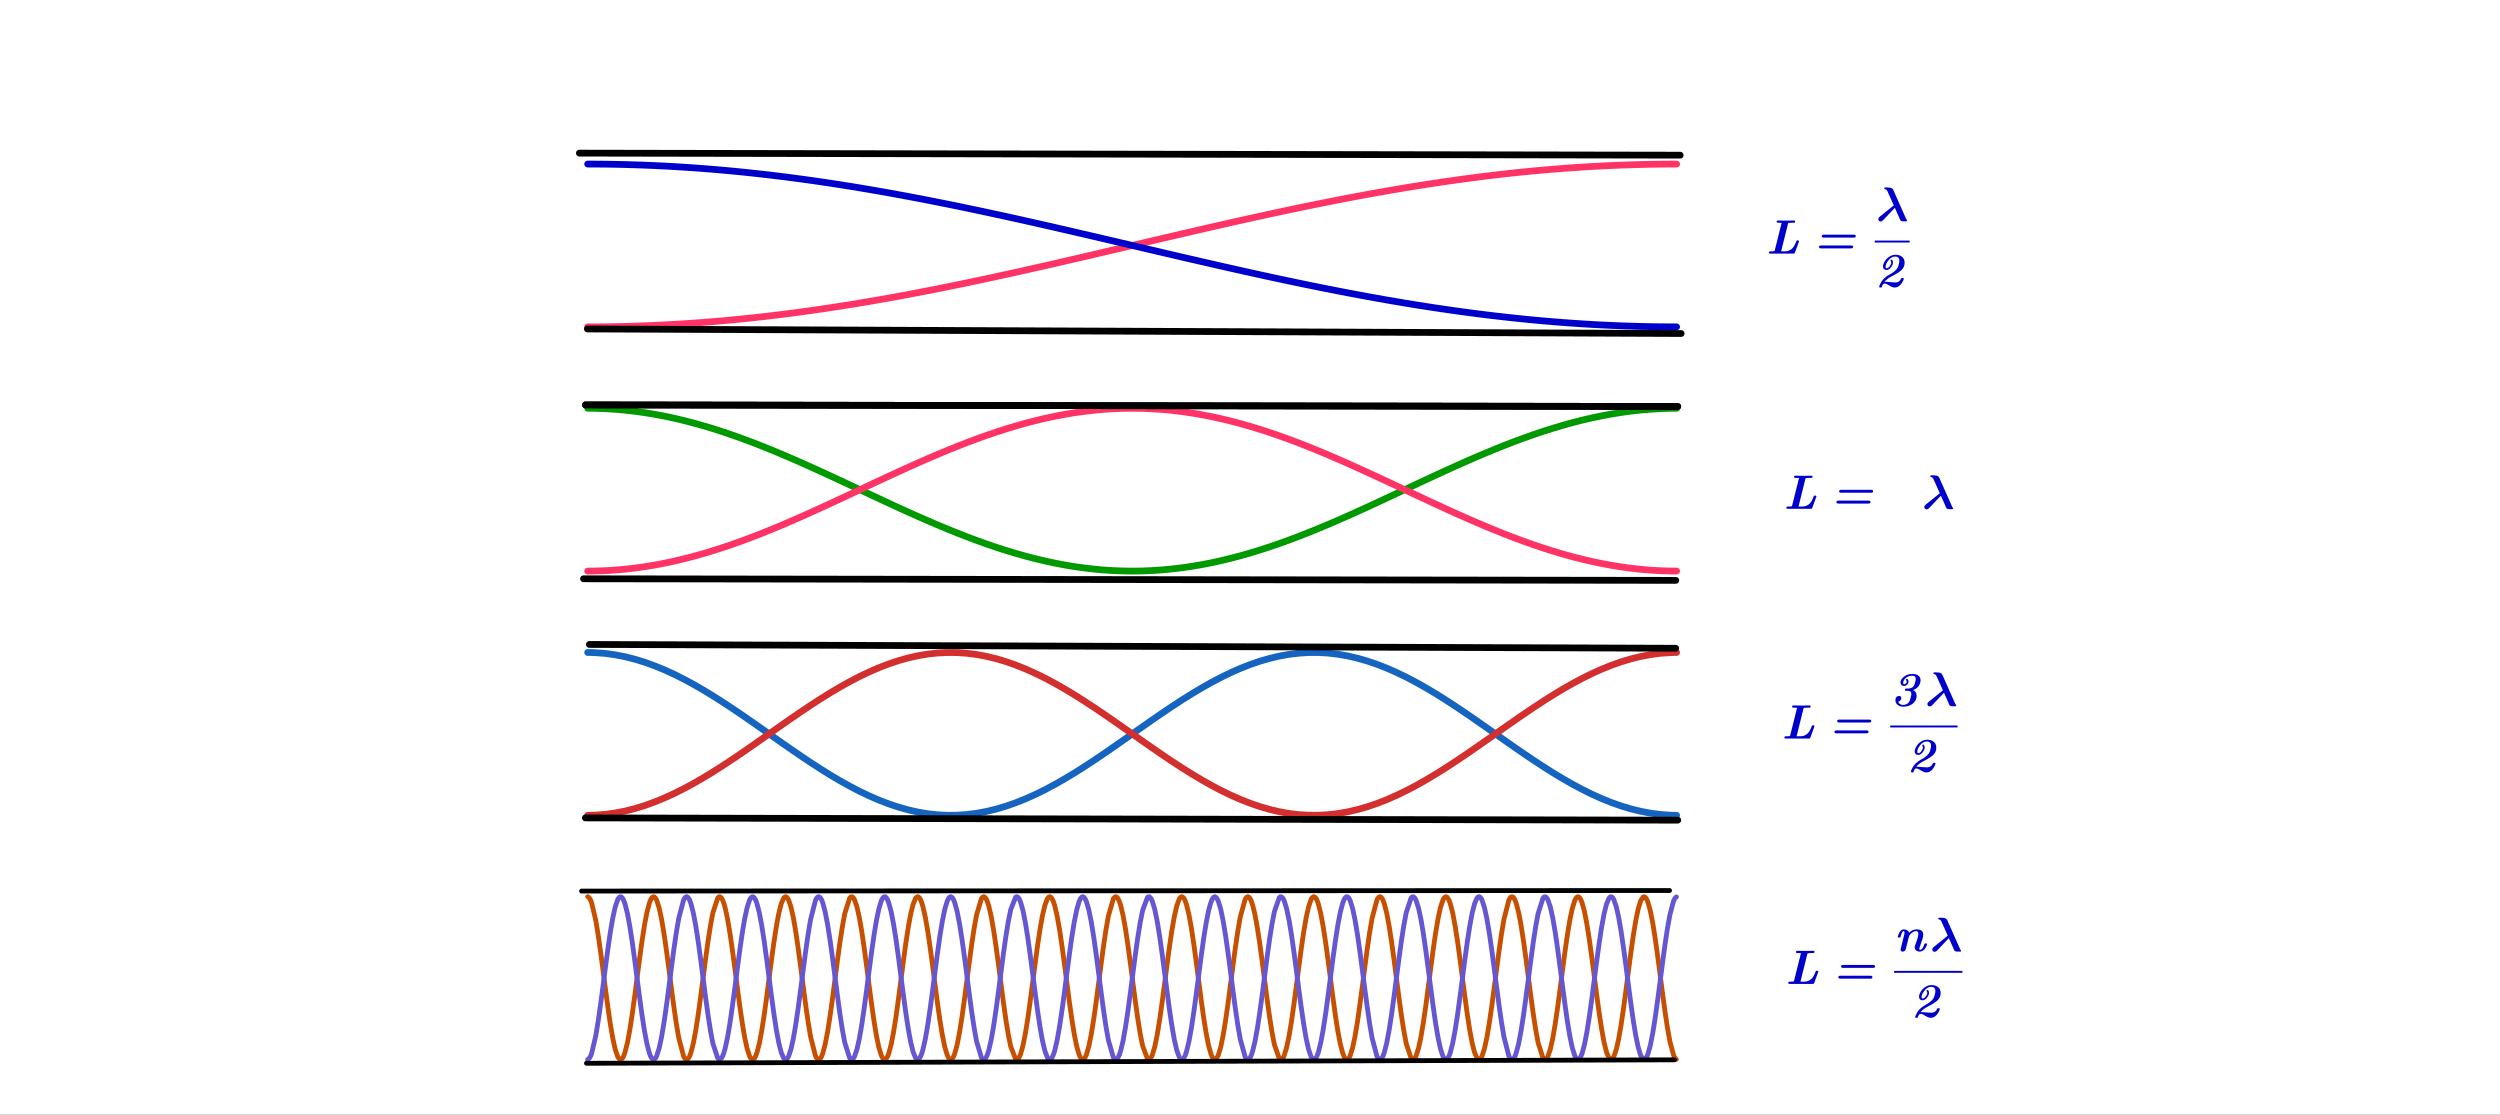
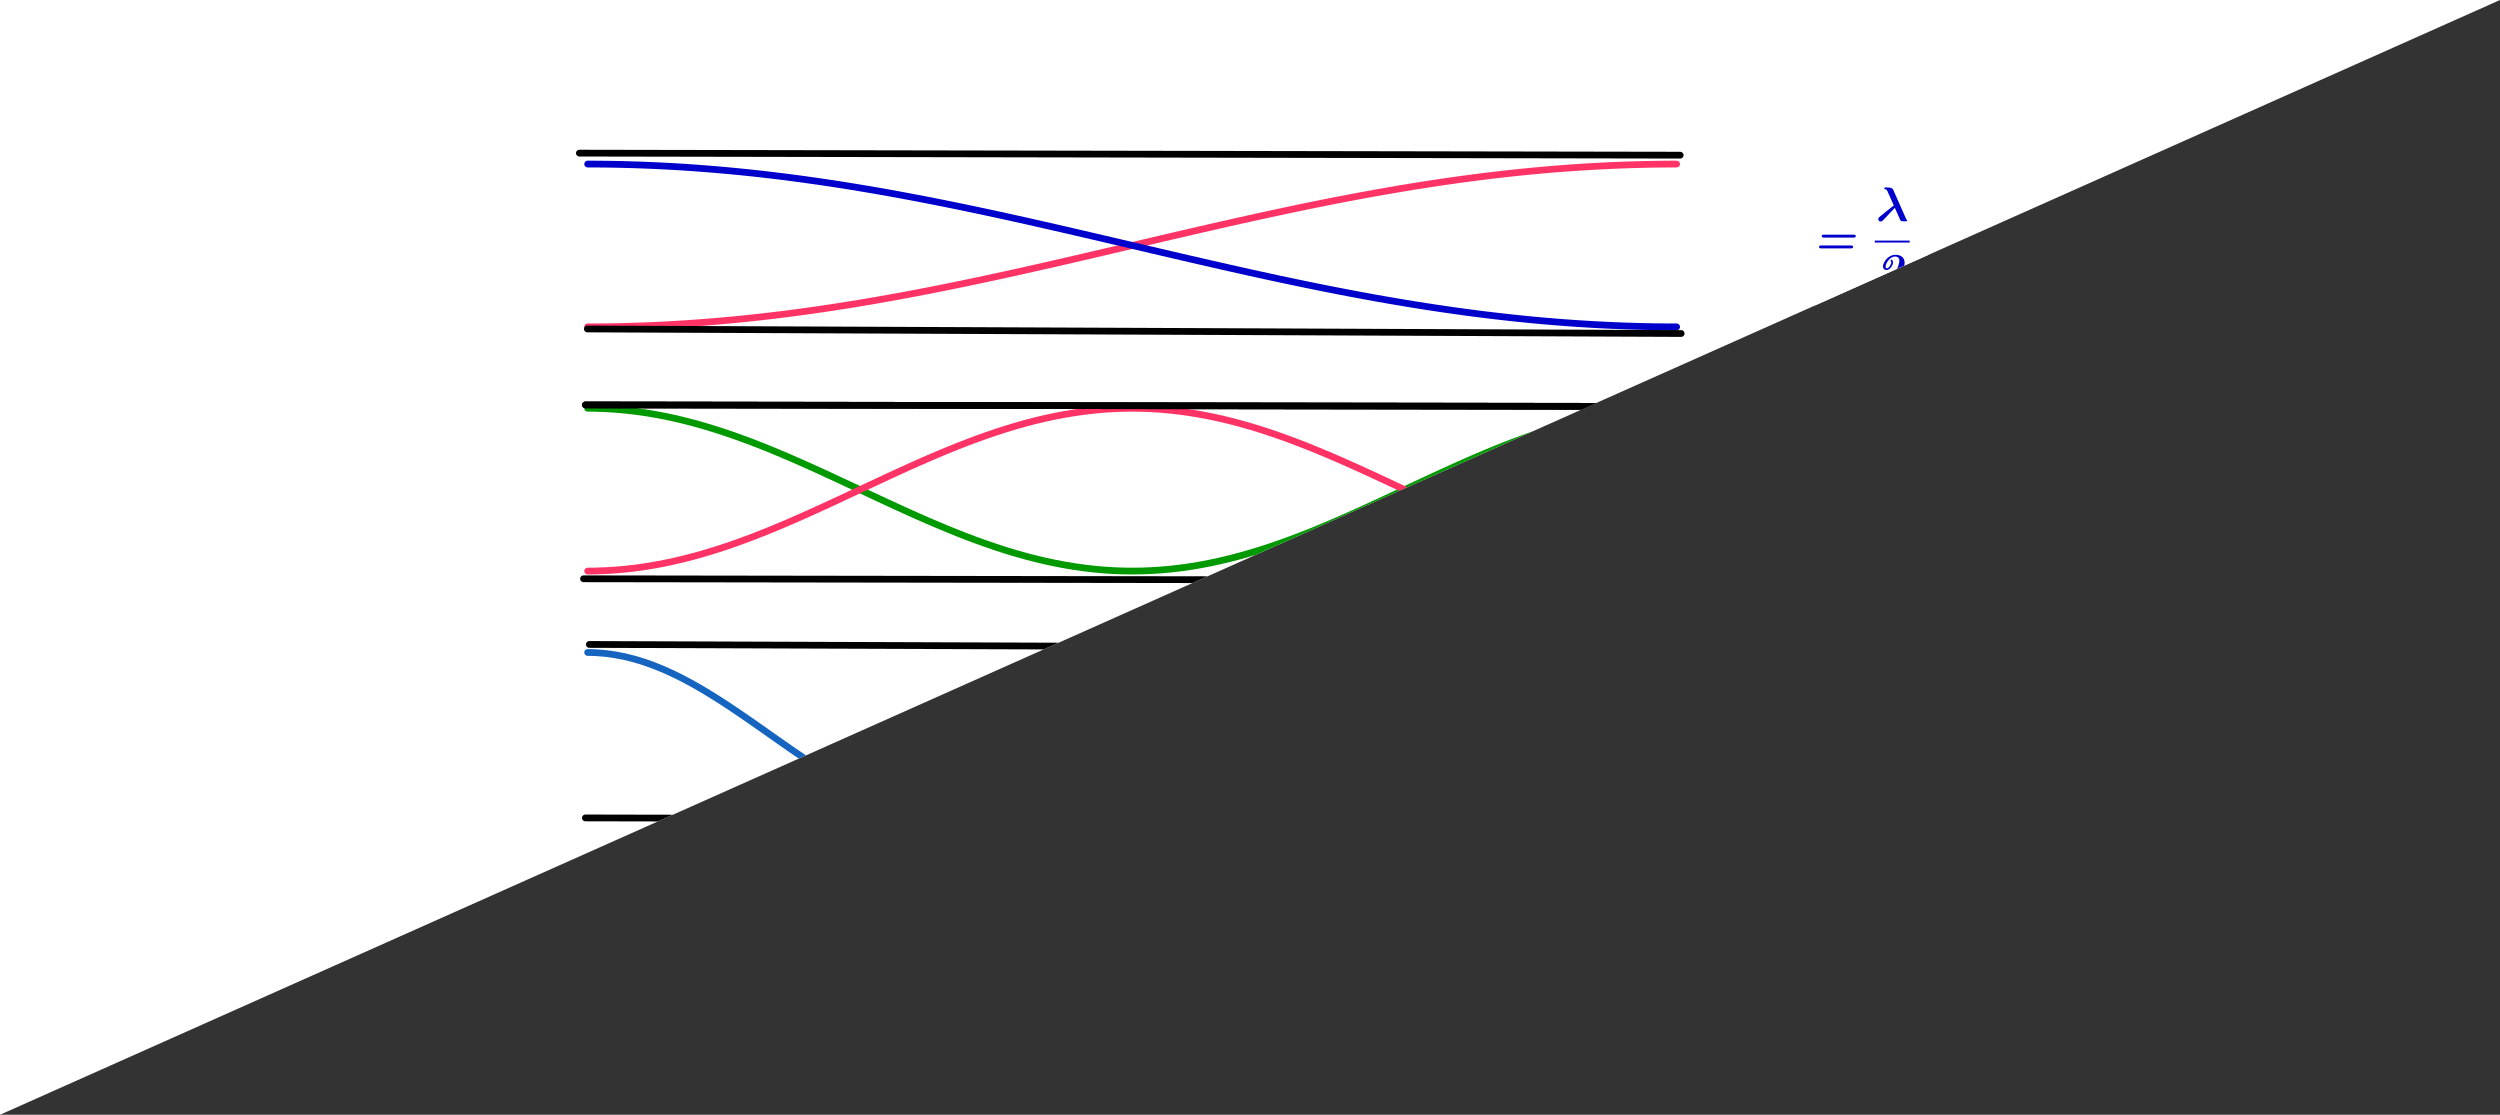
<svg xmlns="http://www.w3.org/2000/svg" version="1.1" width="1294" height="577">
  <rect width="100%" height="100%" fill="#333333" stroke="none" />
  <defs>
    <clipPath id="lxPBdPtfGEpb">
-       <path fill="none" stroke="none" d=" M 0 0 L 1294 0 L 1294 577 L 0 577 L 0 0 Z" />
+       <path fill="none" stroke="none" d=" M 0 0 L 1294 0 L 0 577 L 0 0 Z" />
    </clipPath>
  </defs>
  <g transform="scale(1,1)" clip-path="url(#lxPBdPtfGEpb)">
    <g>
      <rect fill="rgb(255,255,255)" stroke="none" x="0" y="0" width="1294" height="577" fill-opacity="1" />
      <path fill="none" stroke="rgb(255,51,102)" paint-order="fill stroke markers" d=" M 304.173 169.188 L 304.24 169.188 L 305.165 169.187 L 306.222 169.185 L 308.336 169.176 M 308.336 169.176 L 313.391 169.132 M 313.391 169.132 L 318.445 169.054 L 323.5 168.942 M 323.5 168.942 L 328.555 168.798 L 333.609 168.62 L 338.664 168.41 L 343.719 168.166 L 348.773 167.89 L 353.828 167.582 L 358.883 167.241 L 363.938 166.869 L 368.992 166.465 L 374.047 166.03 L 379.102 165.564 L 384.156 165.067 L 389.211 164.541 L 394.266 163.984 L 399.32 163.398 L 404.375 162.784 L 409.43 162.141 L 414.484 161.47 L 419.539 160.772 L 424.594 160.048 L 429.648 159.297 L 434.703 158.52 L 439.758 157.719 L 444.813 156.893 L 449.867 156.044 L 454.922 155.171 L 459.977 154.277 L 465.031 153.36 L 470.086 152.423 L 475.141 151.466 L 480.195 150.489 L 485.25 149.494 L 490.305 148.481 L 495.359 147.451 L 500.414 146.405 L 505.469 145.344 L 510.523 144.268 L 515.578 143.178 L 520.633 142.076 L 525.688 140.962 L 530.742 139.836 L 535.797 138.701 L 540.852 137.556 L 545.906 136.403 L 550.961 135.243 L 556.016 134.076 L 561.07 132.903 L 566.125 131.726 L 571.18 130.545 L 576.234 129.361 L 581.289 128.176 L 586.344 126.99 L 591.398 125.803 L 596.453 124.618 L 601.508 123.435 L 606.562 122.254 L 611.617 121.077 L 616.672 119.906 L 621.727 118.739 L 626.781 117.58 L 631.836 116.427 L 636.891 115.284 L 641.945 114.149 L 647 113.025 M 647 113.025 L 652.055 111.912 L 657.109 110.811 L 662.164 109.723 L 667.219 108.648 L 672.273 107.588 L 677.328 106.544 L 682.383 105.516 L 687.438 104.505 L 692.492 103.511 L 697.547 102.537 L 702.602 101.582 L 707.656 100.647 L 712.711 99.733 L 717.766 98.84 L 722.82 97.97 L 727.875 97.124 L 732.93 96.3 L 737.984 95.502 L 743.039 94.728 L 748.094 93.98 L 753.148 93.258 L 758.203 92.563 L 763.258 91.895 L 768.312 91.255 L 773.367 90.644 L 778.422 90.061 L 783.477 89.508 L 788.531 88.984 L 793.586 88.491 L 798.641 88.028 L 803.695 87.596 L 808.75 87.195 M 808.75 87.195 L 813.805 86.826 L 818.859 86.489 L 823.914 86.185 L 828.969 85.912 L 834.023 85.672 L 839.078 85.465 L 844.133 85.291 L 849.188 85.15 M 849.188 85.15 L 854.242 85.042 L 859.297 84.968 M 859.297 84.968 L 864.352 84.927 M 864.352 84.927 L 866.197 84.92 L 867.12 84.918 L 867.812 84.918" stroke-opacity="1" stroke-linecap="round" stroke-linejoin="round" stroke-miterlimit="10" stroke-width="3.5" />
      <path fill="none" stroke="rgb(0,0,204)" paint-order="fill stroke markers" d=" M 304.173 84.918 L 304.24 84.918 L 305.165 84.918 L 306.222 84.921 L 308.336 84.929 M 308.336 84.929 L 313.391 84.974 M 313.391 84.974 L 318.445 85.052 L 323.5 85.163 M 323.5 85.163 L 328.555 85.308 L 333.609 85.486 L 338.664 85.696 L 343.719 85.939 L 348.773 86.215 L 353.828 86.524 L 358.883 86.864 L 363.938 87.237 L 368.992 87.641 L 374.047 88.076 L 379.102 88.542 L 384.156 89.038 L 389.211 89.565 L 394.266 90.122 L 399.32 90.707 L 404.375 91.322 L 409.43 91.965 L 414.484 92.635 L 419.539 93.333 L 424.594 94.058 L 429.648 94.809 L 434.703 95.586 L 439.758 96.387 L 444.813 97.213 L 449.867 98.062 L 454.922 98.934 L 459.977 99.829 L 465.031 100.745 L 470.086 101.682 L 475.141 102.64 L 480.195 103.616 L 485.25 104.611 L 490.305 105.624 L 495.359 106.654 L 500.414 107.7 L 505.469 108.762 L 510.523 109.838 L 515.578 110.927 L 520.633 112.03 L 525.688 113.144 L 530.742 114.269 L 535.797 115.405 L 540.852 116.55 L 545.906 117.703 L 550.961 118.863 L 556.016 120.03 L 561.07 121.203 L 566.125 122.38 L 571.18 123.561 L 576.234 124.744 L 581.289 125.93 L 586.344 127.116 L 591.398 128.302 L 596.453 129.488 L 601.508 130.671 L 606.562 131.851 L 611.617 133.028 L 616.672 134.2 L 621.727 135.366 L 626.781 136.526 L 631.836 137.678 L 636.891 138.822 L 641.945 139.957 L 647 141.081 M 647 141.081 L 652.055 142.194 L 657.109 143.295 L 662.164 144.383 L 667.219 145.458 L 672.273 146.517 L 677.328 147.562 L 682.383 148.59 L 687.438 149.601 L 692.492 150.594 L 697.547 151.569 L 702.602 152.524 L 707.656 153.459 L 712.711 154.373 L 717.766 155.265 L 722.82 156.135 L 727.875 156.982 L 732.93 157.805 L 737.984 158.604 L 743.039 159.378 L 748.094 160.126 L 753.148 160.848 L 758.203 161.543 L 763.258 162.211 L 768.312 162.851 L 773.367 163.462 L 778.422 164.045 L 783.477 164.598 L 788.531 165.122 L 793.586 165.615 L 798.641 166.078 L 803.695 166.51 L 808.75 166.91 M 808.75 166.91 L 813.805 167.279 L 818.859 167.616 L 823.914 167.921 L 828.969 168.194 L 834.023 168.434 L 839.078 168.641 L 844.133 168.815 L 849.188 168.956 M 849.188 168.956 L 854.242 169.063 L 859.297 169.138 M 859.297 169.138 L 864.352 169.179 M 864.352 169.179 L 866.197 169.186 L 867.12 169.187 L 867.812 169.188" stroke-opacity="1" stroke-linecap="round" stroke-linejoin="round" stroke-miterlimit="10" stroke-width="3.5" />
      <path fill="none" stroke="rgb(0,153,0)" paint-order="fill stroke markers" d=" M 304.173 211.323 L 304.24 211.323 L 305.165 211.326 L 306.222 211.335 L 308.336 211.37 M 308.336 211.37 L 313.391 211.548 M 313.391 211.548 L 318.445 211.859 L 323.5 212.303 M 323.5 212.303 L 328.555 212.876 L 333.609 213.579 L 338.664 214.408 L 343.719 215.36 L 348.773 216.434 L 353.828 217.625 L 358.883 218.929 L 363.938 220.343 L 368.992 221.862 L 374.047 223.481 L 379.102 225.195 L 384.156 226.999 L 389.211 228.887 L 394.266 230.853 L 399.32 232.89 L 404.375 234.993 L 409.43 237.154 L 414.484 239.366 L 419.539 241.624 L 424.594 243.919 L 429.648 246.244 L 434.703 248.592 L 439.758 250.956 L 444.813 253.327 L 449.867 255.699 L 454.922 258.064 L 459.977 260.414 L 465.031 262.742 L 470.086 265.041 L 475.141 267.303 L 480.195 269.521 L 485.25 271.688 L 490.305 273.797 L 495.359 275.842 L 500.414 277.816 L 505.469 279.713 L 510.523 281.526 L 515.578 283.25 L 520.633 284.88 L 525.688 286.411 L 530.742 287.836 L 535.797 289.153 L 540.852 290.357 L 545.906 291.443 L 550.961 292.409 L 556.016 293.252 L 561.07 293.969 L 566.125 294.557 L 571.18 295.014 L 576.234 295.34 L 581.289 295.533 L 586.344 295.593 L 591.398 295.519 L 596.453 295.312 L 601.508 294.972 L 606.562 294.5 L 611.617 293.898 L 616.672 293.168 L 621.727 292.312 L 626.781 291.333 L 631.836 290.234 L 636.891 289.018 L 641.945 287.69 L 647 286.253 M 647 286.253 L 652.055 284.711 L 657.109 283.071 L 662.164 281.337 L 667.219 279.515 L 672.273 277.61 L 677.328 275.628 L 682.383 273.576 L 687.438 271.46 L 692.492 269.287 L 697.547 267.064 L 702.602 264.798 L 707.656 262.496 L 712.711 260.165 L 717.766 257.813 L 722.82 255.447 L 727.875 253.075 L 732.93 250.704 L 737.984 248.341 L 743.039 245.995 L 748.094 243.673 L 753.148 241.382 L 758.203 239.129 L 763.258 236.921 L 768.312 234.766 L 773.367 232.67 L 778.422 230.64 L 783.477 228.682 L 788.531 226.803 L 793.586 225.009 L 798.641 223.304 L 803.695 221.696 L 808.75 220.187 M 808.75 220.187 L 813.805 218.785 L 818.859 217.492 L 823.914 216.314 L 828.969 215.253 L 834.023 214.313 L 839.078 213.498 L 844.133 212.809 L 849.188 212.249 M 849.188 212.249 L 854.242 211.82 L 859.297 211.523 M 859.297 211.523 L 864.352 211.359 M 864.352 211.359 L 866.197 211.332 L 867.12 211.325 L 867.812 211.323" stroke-opacity="1" stroke-linecap="round" stroke-linejoin="round" stroke-miterlimit="10" stroke-width="3.5" />
      <path fill="none" stroke="rgb(255,51,102)" paint-order="fill stroke markers" d=" M 304.173 295.593 L 304.24 295.593 L 305.165 295.59 L 306.222 295.581 L 308.336 295.546 M 308.336 295.546 L 313.391 295.368 M 313.391 295.368 L 318.445 295.057 L 323.5 294.613 M 323.5 294.613 L 328.555 294.04 L 333.609 293.337 L 338.664 292.508 L 343.719 291.556 L 348.773 290.482 L 353.828 289.291 L 358.883 287.987 L 363.938 286.573 L 368.992 285.054 L 374.047 283.435 L 379.102 281.721 L 384.156 279.917 L 389.211 278.029 L 394.266 276.063 L 399.32 274.026 L 404.375 271.924 L 409.43 269.762 L 414.484 267.55 L 419.539 265.292 L 424.594 262.997 L 429.648 260.672 L 434.703 258.324 L 439.758 255.96 L 444.813 253.589 L 449.867 251.217 L 454.922 248.852 L 459.977 246.502 L 465.031 244.174 L 470.086 241.875 L 475.141 239.613 L 480.195 237.395 L 485.25 235.228 L 490.305 233.119 L 495.359 231.074 L 500.414 229.1 L 505.469 227.203 L 510.523 225.39 L 515.578 223.666 L 520.633 222.036 L 525.688 220.505 L 530.742 219.08 L 535.797 217.763 L 540.852 216.559 L 545.906 215.473 L 550.961 214.507 L 556.016 213.664 L 561.07 212.948 L 566.125 212.36 L 571.18 211.902 L 576.234 211.576 L 581.289 211.383 L 586.344 211.323 L 591.398 211.397 L 596.453 211.604 L 601.508 211.944 L 606.562 212.416 L 611.617 213.018 L 616.672 213.748 L 621.727 214.604 L 626.781 215.583 L 631.836 216.682 L 636.891 217.898 L 641.945 219.226 L 647 220.664 M 647 220.664 L 652.055 222.205 L 657.109 223.845 L 662.164 225.579 L 667.219 227.401 L 672.273 229.307 L 677.328 231.288 L 682.383 233.34 L 687.438 235.456 L 692.492 237.629 L 697.547 239.852 L 702.602 242.118 L 707.656 244.42 L 712.711 246.751 L 717.766 249.103 L 722.82 251.469 L 727.875 253.841 L 732.93 256.212 L 737.984 258.575 L 743.039 260.921 L 748.094 263.243 L 753.148 265.534 L 758.203 267.788 L 763.258 269.995 L 768.312 272.15 L 773.367 274.246 L 778.422 276.276 L 783.477 278.234 L 788.531 280.113 L 793.586 281.907 L 798.641 283.612 L 803.695 285.221 L 808.75 286.729 M 808.75 286.729 L 813.805 288.131 L 818.859 289.424 L 823.914 290.602 L 828.969 291.663 L 834.023 292.603 L 839.078 293.418 L 844.133 294.107 L 849.188 294.667 M 849.188 294.667 L 854.242 295.096 L 859.297 295.393 M 859.297 295.393 L 864.352 295.558 M 864.352 295.558 L 866.197 295.584 L 867.12 295.591 L 867.812 295.593" stroke-opacity="1" stroke-linecap="round" stroke-linejoin="round" stroke-miterlimit="10" stroke-width="3.5" />
      <path fill="none" stroke="rgb(21,101,192)" paint-order="fill stroke markers" d=" M 304.173 337.728 L 304.24 337.728 L 305.165 337.735 L 306.222 337.754 L 308.336 337.833 M 308.336 337.833 L 313.391 338.234 M 313.391 338.234 L 318.445 338.932 L 323.5 339.922 M 323.5 339.922 L 328.555 341.196 L 333.609 342.747 L 338.664 344.562 L 343.719 346.629 L 348.773 348.933 L 353.828 351.457 L 358.883 354.184 L 363.938 357.095 L 368.992 360.167 L 374.047 363.38 L 379.102 366.711 L 384.156 370.135 L 389.211 373.629 L 394.266 377.167 L 399.32 380.725 L 404.375 384.276 L 409.43 387.796 L 414.484 391.26 L 419.539 394.642 L 424.594 397.918 L 429.648 401.066 L 434.703 404.063 L 439.758 406.887 L 444.813 409.518 L 449.867 411.938 L 454.922 414.129 L 459.977 416.076 L 465.031 417.764 L 470.086 419.182 L 475.141 420.32 L 480.195 421.169 L 485.25 421.724 L 490.305 421.98 L 495.359 421.935 L 500.414 421.591 L 505.469 420.949 L 510.523 420.014 L 515.578 418.792 L 520.633 417.293 L 525.688 415.527 L 530.742 413.507 L 535.797 411.246 L 540.852 408.762 L 545.906 406.072 L 550.961 403.195 L 556.016 400.151 L 561.07 396.963 L 566.125 393.653 L 571.18 390.244 L 576.234 386.761 L 581.289 383.23 L 586.344 379.674 L 591.398 376.119 L 596.453 372.591 L 601.508 369.116 L 606.562 365.716 L 611.617 362.418 L 616.672 359.244 L 621.727 356.217 L 626.781 353.359 L 631.836 350.69 L 636.891 348.228 L 641.945 345.993 L 647 343.999 M 647 343.999 L 652.055 342.261 L 657.109 340.791 L 662.164 339.6 L 667.219 338.695 L 672.273 338.085 L 677.328 337.772 L 682.383 337.76 L 687.438 338.048 L 692.492 338.634 L 697.547 339.514 L 702.602 340.682 L 707.656 342.129 L 712.711 343.846 L 717.766 345.819 L 722.82 348.036 L 727.875 350.479 L 732.93 353.131 L 737.984 355.975 L 743.039 358.989 L 748.094 362.151 L 753.148 365.44 L 758.203 368.832 L 763.258 372.303 L 768.312 375.827 L 773.367 379.38 L 778.422 382.937 L 783.477 386.472 L 788.531 389.96 L 793.586 393.375 L 798.641 396.694 L 803.695 399.894 L 808.75 402.95 M 808.75 402.95 L 813.805 405.842 L 818.859 408.548 L 823.914 411.05 L 828.969 413.329 L 834.023 415.37 L 839.078 417.158 L 844.133 418.679 L 849.188 419.924 M 849.188 419.924 L 854.242 420.883 L 859.297 421.549 M 859.297 421.549 L 864.352 421.918 M 864.352 421.918 L 866.197 421.978 L 867.12 421.993 L 867.812 421.998" stroke-opacity="1" stroke-linecap="round" stroke-linejoin="round" stroke-miterlimit="10" stroke-width="3.5" />
-       <path fill="none" stroke="rgb(211,47,47)" paint-order="fill stroke markers" d=" M 304.173 421.998 L 304.24 421.998 L 305.165 421.992 L 306.222 421.972 L 308.336 421.893 M 308.336 421.893 L 313.391 421.492 M 313.391 421.492 L 318.445 420.794 L 323.5 419.805 M 323.5 419.805 L 328.555 418.53 L 333.609 416.98 L 338.664 415.165 L 343.719 413.098 L 348.773 410.794 L 353.828 408.269 L 358.883 405.542 L 363.938 402.632 L 368.992 399.559 L 374.047 396.346 L 379.102 393.016 L 384.156 389.591 L 389.211 386.097 L 394.266 382.559 L 399.32 379.002 L 404.375 375.45 L 409.43 371.93 L 414.484 368.467 L 419.539 365.085 L 424.594 361.808 L 429.648 358.66 L 434.703 355.664 L 439.758 352.84 L 444.813 350.208 L 449.867 347.788 L 454.922 345.597 L 459.977 343.651 L 465.031 341.962 L 470.086 340.544 L 475.141 339.407 L 480.195 338.557 L 485.25 338.003 L 490.305 337.747 L 495.359 337.791 L 500.414 338.136 L 505.469 338.778 L 510.523 339.713 L 515.578 340.934 L 520.633 342.433 L 525.688 344.199 L 530.742 346.22 L 535.797 348.48 L 540.852 350.964 L 545.906 353.655 L 550.961 356.532 L 556.016 359.575 L 561.07 362.764 L 566.125 366.074 L 571.18 369.482 L 576.234 372.965 L 581.289 376.497 L 586.344 380.053 L 591.398 383.607 L 596.453 387.135 L 601.508 390.611 L 606.562 394.01 L 611.617 397.309 L 616.672 400.483 L 621.727 403.509 L 626.781 406.368 L 631.836 409.037 L 636.891 411.498 L 641.945 413.734 L 647 415.728 M 647 415.728 L 652.055 417.466 L 657.109 418.936 L 662.164 420.127 L 667.219 421.031 L 672.273 421.642 L 677.328 421.954 L 682.383 421.967 L 687.438 421.679 L 692.492 421.093 L 697.547 420.212 L 702.602 419.045 L 707.656 417.597 L 712.711 415.881 L 717.766 413.907 L 722.82 411.691 L 727.875 409.248 L 732.93 406.595 L 737.984 403.752 L 743.039 400.738 L 748.094 397.575 L 753.148 394.286 L 758.203 390.894 L 763.258 387.424 L 768.312 383.899 L 773.367 380.346 L 778.422 376.789 L 783.477 373.255 L 788.531 369.767 L 793.586 366.351 L 798.641 363.032 L 803.695 359.833 L 808.75 356.777 M 808.75 356.777 L 813.805 353.885 L 818.859 351.178 L 823.914 348.677 L 828.969 346.397 L 834.023 344.356 L 839.078 342.569 L 844.133 341.047 L 849.188 339.803 M 849.188 339.803 L 854.242 338.844 L 859.297 338.177 M 859.297 338.177 L 864.352 337.808 M 864.352 337.808 L 866.197 337.748 L 867.12 337.733 L 867.812 337.729" stroke-opacity="1" stroke-linecap="round" stroke-linejoin="round" stroke-miterlimit="10" stroke-width="3.5" />
      <path fill="none" stroke="rgb(199,80,0)" paint-order="fill stroke markers" d=" M 304.173 464.137 L 304.24 464.146 L 304.9 464.58 L 305.693 465.911 L 306.222 467.276 L 308.336 476.236 M 308.336 476.236 L 309.6 483.847 L 310.863 492.662 L 312.127 502.209 L 313.391 511.973 M 313.391 511.973 L 314.654 521.431 L 315.918 530.075 L 317.182 537.439 L 318.445 543.129 L 319.709 546.838 L 320.025 547.43 L 320.499 548.058 L 321.052 548.389 L 321.604 548.285 L 322.236 547.636 L 322.552 547.101 L 322.868 546.429 L 323.5 544.681 M 323.5 544.681 L 324.764 539.663 L 326.027 532.85 L 327.291 524.609 L 328.555 515.383 L 329.818 505.668 L 331.082 495.984 L 332.346 486.853 L 333.609 478.765 L 334.873 472.155 L 336.137 467.378 L 336.769 465.761 L 337.4 464.69 L 338.032 464.179 L 338.664 464.236 L 339.296 464.859 L 339.612 465.38 L 339.928 466.04 L 341.191 470.005 L 342.455 475.919 L 343.719 483.463 L 344.982 492.233 L 346.246 501.756 L 347.51 511.523 L 348.773 521.006 L 350.037 529.698 L 351.301 537.131 L 353.828 546.713 L 354.144 547.331 L 354.776 548.149 L 355.408 548.403 L 356.04 548.089 L 356.671 547.211 L 356.987 546.564 L 357.619 544.866 L 358.883 539.938 L 360.146 533.201 L 361.41 525.018 L 362.674 515.827 L 363.938 506.122 L 365.201 496.426 L 366.465 487.258 L 367.729 479.111 L 368.992 472.424 L 371.52 464.766 L 372.151 464.203 L 372.783 464.206 L 373.415 464.777 L 374.047 465.907 L 374.679 467.581 L 375.311 469.776 L 376.574 475.605 L 377.838 483.082 L 379.102 491.805 L 380.365 501.305 L 381.629 511.071 L 382.893 520.579 L 384.156 529.319 L 385.42 536.82 L 386.684 542.68 L 387.947 546.583 L 388.263 547.226 L 388.579 547.731 L 389.211 548.321 L 389.843 548.343 L 390.475 547.799 L 391.106 546.695 L 391.738 545.046 L 393.002 540.209 L 394.266 533.55 L 395.529 525.424 L 396.793 516.269 L 398.057 506.577 L 399.32 496.868 L 400.584 487.665 L 401.848 479.461 L 403.111 472.697 L 404.375 467.737 L 405.639 464.847 L 406.113 464.332 L 406.665 464.134 L 407.218 464.37 L 407.85 465.17 L 408.166 465.779 L 409.43 469.551 L 410.693 475.295 L 411.957 482.704 L 413.221 491.379 L 414.484 500.853 L 415.748 510.619 L 417.012 520.151 L 418.275 528.937 L 419.539 536.505 L 422.066 546.449 L 422.382 547.117 L 422.698 547.648 L 423.172 548.182 L 423.804 548.4 L 424.436 548.049 L 424.91 547.416 L 425.226 546.821 L 425.857 545.222 L 427.121 540.477 L 428.385 533.895 L 429.648 525.828 L 430.912 516.71 L 432.176 507.032 L 433.439 497.312 L 434.703 488.074 L 435.967 479.813 L 437.23 472.974 L 439.758 464.932 L 440.39 464.264 L 441.021 464.163 L 441.653 464.628 L 442.285 465.655 L 443.549 469.33 L 444.813 474.989 L 446.076 482.328 L 447.34 490.954 L 448.604 500.403 L 449.867 510.166 L 451.131 519.721 L 452.395 528.552 L 453.658 536.187 L 454.922 542.214 L 456.186 546.309 L 456.817 547.56 L 457.449 548.254 L 458.081 548.382 L 458.713 547.943 L 459.345 546.942 L 459.977 545.393 L 461.24 540.74 L 462.504 534.236 L 463.768 526.229 L 465.031 517.15 L 466.295 507.486 L 467.559 497.757 L 468.822 488.485 L 470.086 480.169 L 471.35 473.254 L 472.613 468.114 L 473.877 465.023 L 474.509 464.303 L 475.141 464.148 L 475.772 464.561 L 476.404 465.536 L 477.036 467.06 L 477.668 469.113 L 478.932 474.686 L 480.195 481.955 L 481.459 490.531 L 482.723 499.953 L 483.986 509.713 L 485.25 519.289 L 486.514 528.165 L 487.777 535.865 L 489.041 541.974 L 490.305 546.166 L 490.937 547.467 L 491.41 548.079 L 492.042 548.402 L 492.674 548.157 L 493.148 547.602 L 493.464 547.058 L 494.096 545.559 L 495.359 541 L 496.623 534.575 L 497.887 526.629 L 499.15 517.589 L 500.414 507.941 L 501.678 498.203 L 502.941 488.898 L 504.205 480.527 L 505.469 473.539 L 507.996 465.118 L 508.628 464.346 L 509.26 464.139 L 509.892 464.499 L 510.523 465.422 L 511.155 466.896 L 511.787 468.901 L 513.051 474.387 L 514.314 481.585 L 515.578 490.11 L 516.842 499.503 L 518.105 509.26 L 519.369 518.856 L 520.633 527.775 L 521.896 535.539 L 523.16 541.731 L 525.688 548.168 L 526.319 548.401 L 526.951 548.067 L 527.583 547.17 L 528.215 545.721 L 529.479 541.255 L 530.742 534.91 L 532.006 527.026 L 533.27 518.026 L 534.533 508.395 L 535.797 498.65 L 537.061 489.314 L 538.324 480.889 L 539.588 473.827 L 540.852 468.508 L 542.115 465.218 L 542.747 464.394 L 543.379 464.134 L 544.011 464.442 L 544.643 465.313 L 545.274 466.737 L 545.906 468.693 L 547.17 474.091 L 548.434 481.218 L 549.697 489.691 L 550.961 499.055 L 552.225 508.806 L 553.488 518.421 L 554.752 527.383 L 556.016 535.211 L 557.279 541.483 L 558.543 545.864 L 559.175 547.267 L 559.807 548.117 L 560.438 548.404 L 561.07 548.122 L 561.702 547.277 L 562.334 545.878 L 563.598 541.507 L 564.861 535.242 L 566.125 527.42 L 567.389 518.462 L 568.652 508.849 L 569.916 499.097 L 571.18 489.731 L 572.443 481.253 L 573.707 474.119 L 576.234 465.323 L 576.55 464.815 L 577.182 464.22 L 577.814 464.191 L 578.446 464.729 L 579.394 466.582 L 580.025 468.489 L 581.289 473.799 L 582.553 480.854 L 583.816 489.274 L 585.08 498.607 L 586.344 508.352 L 587.607 517.985 L 588.871 526.988 L 590.135 534.878 L 591.398 541.231 L 593.926 548.062 L 594.479 548.39 L 595.031 548.283 L 595.821 547.379 L 596.453 546.031 L 597.717 541.754 L 598.98 535.57 L 600.244 527.812 L 601.508 518.897 L 602.771 509.303 L 604.035 499.546 L 605.299 490.15 L 606.562 481.62 L 607.826 474.415 L 609.09 468.921 L 610.354 465.433 L 610.669 464.899 L 611.143 464.36 L 611.775 464.137 L 612.407 464.481 L 612.881 465.109 L 613.513 466.431 L 614.145 468.29 L 615.408 473.512 L 616.672 480.493 L 617.936 488.859 L 619.199 498.161 L 620.463 507.898 L 621.727 517.547 L 622.99 526.591 L 624.254 534.543 L 625.518 540.976 L 626.781 545.544 L 627.413 547.047 L 627.729 547.594 L 628.203 548.153 L 628.835 548.403 L 629.625 547.917 L 630.572 546.179 L 631.836 541.997 L 633.1 535.895 L 634.363 528.202 L 635.627 519.33 L 636.891 509.756 L 638.154 499.995 L 639.418 490.571 L 640.682 481.991 L 641.945 474.714 L 644.473 465.547 L 644.789 464.988 L 645.262 464.41 L 645.894 464.133 L 646.526 464.425 L 647 465.014 M 647 465.014 L 647.632 466.285 L 648.264 468.095 L 649.527 473.227 L 650.791 480.135 L 652.055 488.446 L 653.318 497.715 L 654.582 507.443 L 655.846 517.109 L 657.109 526.192 L 658.373 534.204 L 659.637 540.716 L 662.164 547.936 L 662.717 548.356 L 663.27 548.342 L 664.06 547.568 L 664.375 547.014 L 664.691 546.323 L 665.955 542.236 L 667.219 536.217 L 668.482 528.589 L 669.746 519.762 L 671.01 510.209 L 672.273 500.445 L 673.537 490.994 L 674.801 482.364 L 676.064 475.018 L 677.328 469.35 L 678.592 465.667 L 678.908 465.081 L 679.382 464.464 L 680.013 464.135 L 680.645 464.374 L 681.119 464.924 L 681.435 465.465 L 681.751 466.144 L 682.383 467.905 L 683.646 472.947 L 684.91 479.78 L 686.174 488.035 L 687.438 497.27 L 688.701 506.989 L 689.965 516.669 L 691.229 525.79 L 692.492 533.862 L 693.756 540.452 L 695.02 545.205 L 695.651 546.809 L 696.283 547.866 L 696.915 548.363 L 697.547 548.293 L 698.179 547.656 L 698.495 547.128 L 698.811 546.462 L 700.074 542.471 L 701.338 536.535 L 702.602 528.973 L 703.865 520.192 L 705.129 510.662 L 706.393 500.896 L 707.656 491.419 L 708.92 482.74 L 710.184 475.324 L 712.711 465.791 L 713.027 465.18 L 713.659 464.375 L 714.291 464.135 L 714.922 464.463 L 715.554 465.354 L 715.87 466.008 L 716.502 467.719 L 717.766 472.671 L 719.029 479.427 L 720.293 487.626 L 721.557 496.826 L 722.82 506.534 L 724.084 516.227 L 725.348 525.386 L 726.611 533.517 L 727.875 540.184 L 730.402 547.792 L 731.034 548.341 L 731.666 548.323 L 732.298 547.739 L 732.614 547.236 L 732.93 546.596 L 734.193 542.701 L 735.457 536.85 L 736.721 529.355 L 737.984 520.62 L 739.248 511.114 L 740.512 501.347 L 741.775 491.845 L 743.039 483.118 L 744.303 475.635 L 745.566 469.797 L 746.83 465.919 L 747.146 465.283 L 747.778 464.426 L 748.41 464.133 L 749.042 464.409 L 749.989 465.876 L 750.621 467.538 L 751.885 472.398 L 753.148 479.078 L 754.412 487.219 L 755.676 496.384 L 756.939 506.079 L 758.203 515.785 L 759.467 524.979 L 760.73 533.168 L 761.994 539.912 L 763.258 544.848 L 764.521 547.712 L 764.995 548.216 L 765.548 548.402 L 766.101 548.154 L 766.733 547.34 L 767.049 546.725 L 768.312 542.928 L 769.576 537.161 L 770.84 529.734 L 772.104 521.047 L 773.367 511.565 L 774.631 501.799 L 775.895 492.273 L 777.158 483.499 L 778.422 475.949 L 780.949 466.053 L 781.265 465.391 L 781.581 464.867 L 782.055 464.343 L 782.687 464.139 L 783.319 464.503 L 783.792 465.146 L 784.108 465.749 L 784.74 467.361 L 786.004 472.13 L 787.268 478.733 L 788.531 486.815 L 789.795 495.942 L 791.059 505.625 L 792.322 515.341 L 793.586 524.571 L 794.85 532.817 L 796.113 539.636 L 798.641 547.628 L 799.272 548.282 L 799.904 548.37 L 800.536 547.89 L 801.168 546.85 L 802.432 543.15 L 803.695 537.468 L 804.959 530.11 L 806.223 521.472 L 807.486 512.016 L 808.75 502.252 M 808.75 502.252 L 810.014 492.703 L 811.277 483.883 L 812.541 476.266 L 813.805 470.261 L 815.068 466.191 L 815.7 464.953 L 816.332 464.273 L 816.964 464.159 L 817.596 464.612 L 818.228 465.627 L 818.859 467.189 L 820.123 471.865 L 821.387 478.39 L 822.65 486.413 L 823.914 495.502 L 825.178 505.17 L 826.441 514.897 L 827.705 524.16 L 828.969 532.462 L 830.232 539.357 L 831.496 544.474 L 832.76 547.538 L 833.392 548.245 L 834.023 548.385 L 834.655 547.959 L 835.287 546.97 L 836.551 543.368 L 837.814 537.772 L 839.078 530.484 L 840.342 521.895 L 841.605 512.466 L 842.869 502.705 L 844.133 493.134 L 845.396 484.27 L 846.66 476.587 L 847.924 470.499 L 849.188 466.333 M 849.188 466.333 L 850.451 464.313 L 851.083 464.145 L 851.715 464.546 L 852.347 465.509 L 852.979 467.021 L 854.242 471.605 L 855.506 478.051 L 856.77 486.013 L 858.033 495.063 L 859.297 504.715 M 859.297 504.715 L 860.561 514.451 L 861.824 523.747 L 863.088 532.104 L 864.352 539.073 M 864.352 539.073 L 866.197 546.004 L 866.659 547.049 L 867.12 547.8 L 867.697 548.319" stroke-opacity="1" stroke-linecap="round" stroke-linejoin="round" stroke-miterlimit="10" stroke-width="2.5" />
      <path fill="none" stroke="rgb(101,87,210)" paint-order="fill stroke markers" d=" M 304.173 548.4 L 304.24 548.391 L 304.9 547.957 L 305.693 546.626 L 306.222 545.261 L 308.336 536.301 M 308.336 536.301 L 309.6 528.69 L 310.863 519.875 L 312.127 510.328 L 313.391 500.564 M 313.391 500.564 L 314.654 491.106 L 315.918 482.462 L 317.182 475.098 L 318.445 469.408 L 319.709 465.699 L 320.025 465.107 L 320.499 464.479 L 321.052 464.148 L 321.604 464.252 L 322.236 464.901 L 322.552 465.436 L 322.868 466.108 L 323.5 467.856 M 323.5 467.856 L 324.764 472.874 L 326.027 479.687 L 327.291 487.927 L 328.555 497.154 L 329.818 506.869 L 331.082 516.553 L 332.346 525.684 L 333.609 533.772 L 334.873 540.382 L 336.137 545.159 L 336.769 546.776 L 337.4 547.847 L 338.032 548.358 L 338.664 548.301 L 339.296 547.678 L 339.612 547.157 L 339.928 546.497 L 341.191 542.532 L 342.455 536.618 L 343.719 529.074 L 344.982 520.304 L 346.246 510.781 L 347.51 501.014 L 348.773 491.531 L 350.037 482.839 L 351.301 475.406 L 353.828 465.824 L 354.144 465.206 L 354.776 464.388 L 355.408 464.134 L 356.04 464.448 L 356.671 465.326 L 356.987 465.973 L 357.619 467.671 L 358.883 472.599 L 360.146 479.336 L 361.41 487.519 L 362.674 496.71 L 363.938 506.415 L 365.201 516.111 L 366.465 525.279 L 367.729 533.426 L 368.992 540.113 L 371.52 547.771 L 372.151 548.334 L 372.783 548.331 L 373.415 547.76 L 374.047 546.63 L 374.679 544.956 L 375.311 542.761 L 376.574 536.932 L 377.838 529.455 L 379.102 520.732 L 380.365 511.232 L 381.629 501.466 L 382.893 491.958 L 384.156 483.218 L 385.42 475.717 L 386.684 469.857 L 387.947 465.954 L 388.263 465.311 L 388.579 464.806 L 389.211 464.216 L 389.843 464.194 L 390.475 464.738 L 391.106 465.842 L 391.738 467.491 L 393.002 472.327 L 394.266 478.987 L 395.529 487.113 L 396.793 496.268 L 398.057 505.96 L 399.32 515.669 L 400.584 524.872 L 401.848 533.076 L 403.111 539.84 L 404.375 544.8 L 405.639 547.69 L 406.113 548.205 L 406.665 548.403 L 407.218 548.166 L 407.85 547.367 L 408.166 546.758 L 409.43 542.986 L 410.693 537.242 L 411.957 529.833 L 413.221 521.158 L 414.484 511.684 L 415.748 501.918 L 417.012 492.386 L 418.275 483.6 L 419.539 476.032 L 422.066 466.088 L 422.382 465.42 L 422.698 464.889 L 423.172 464.355 L 423.804 464.137 L 424.436 464.488 L 424.91 465.121 L 425.226 465.716 L 425.857 467.315 L 427.121 472.06 L 428.385 478.642 L 429.648 486.709 L 430.912 495.827 L 432.176 505.505 L 433.439 515.225 L 434.703 524.463 L 435.967 532.724 L 437.23 539.563 L 439.758 547.605 L 440.39 548.272 L 441.021 548.374 L 441.653 547.909 L 442.285 546.882 L 443.549 543.207 L 444.813 537.548 L 446.076 530.209 L 447.34 521.583 L 448.604 512.134 L 449.867 502.371 L 451.131 492.816 L 452.395 483.985 L 453.658 476.35 L 454.922 470.323 L 456.186 466.228 L 456.817 464.977 L 457.449 464.283 L 458.081 464.155 L 458.713 464.594 L 459.345 465.595 L 459.977 467.144 L 461.24 471.796 L 462.504 478.301 L 463.768 486.307 L 465.031 495.387 L 466.295 505.051 L 467.559 514.78 L 468.822 524.052 L 470.086 532.368 L 471.35 539.283 L 472.613 544.423 L 473.877 547.514 L 474.509 548.234 L 475.141 548.389 L 475.772 547.976 L 476.404 547.001 L 477.036 545.476 L 477.668 543.424 L 478.932 537.851 L 480.195 530.582 L 481.459 522.006 L 482.723 512.584 L 483.986 502.824 L 485.25 493.248 L 486.514 484.372 L 487.777 476.672 L 489.041 470.563 L 490.305 466.371 L 490.937 465.07 L 491.41 464.458 L 492.042 464.135 L 492.674 464.38 L 493.148 464.934 L 493.464 465.479 L 494.096 466.978 L 495.359 471.537 L 496.623 477.962 L 497.887 485.908 L 499.15 494.948 L 500.414 504.596 L 501.678 514.334 L 502.941 523.639 L 504.205 532.01 L 505.469 538.998 L 507.996 547.419 L 508.628 548.191 L 509.26 548.398 L 509.892 548.038 L 510.523 547.115 L 511.155 545.641 L 511.787 543.636 L 513.051 538.15 L 514.314 530.951 L 515.578 522.427 L 516.842 513.034 L 518.105 503.277 L 519.369 493.681 L 520.633 484.762 L 521.896 476.998 L 523.16 470.806 L 525.688 464.369 L 526.319 464.136 L 526.951 464.47 L 527.583 465.367 L 528.215 466.816 L 529.479 471.282 L 530.742 477.627 L 532.006 485.511 L 533.27 494.511 L 534.533 504.142 L 535.797 513.887 L 537.061 523.223 L 538.324 531.648 L 539.588 538.71 L 540.852 544.029 L 542.115 547.319 L 542.747 548.143 L 543.379 548.403 L 544.011 548.095 L 544.643 547.224 L 545.274 545.8 L 545.906 543.844 L 547.17 538.446 L 548.434 531.319 L 549.697 522.846 L 550.961 513.482 L 552.225 503.731 L 553.488 494.116 L 554.752 485.154 L 556.016 477.326 L 557.279 471.054 L 558.543 466.673 L 559.175 465.27 L 559.807 464.42 L 560.438 464.133 L 561.07 464.415 L 561.702 465.26 L 562.334 466.658 L 563.598 471.03 L 564.861 477.295 L 566.125 485.117 L 567.389 494.075 L 568.652 503.688 L 569.916 513.44 L 571.18 522.806 L 572.443 531.284 L 573.707 538.418 L 576.234 547.214 L 576.55 547.722 L 577.182 548.317 L 577.814 548.346 L 578.446 547.808 L 579.394 545.955 L 580.025 544.048 L 581.289 538.737 L 582.553 531.683 L 583.816 523.263 L 585.08 513.93 L 586.344 504.185 L 587.607 494.552 L 588.871 485.549 L 590.135 477.659 L 591.398 471.306 L 593.926 464.475 L 594.479 464.147 L 595.031 464.254 L 595.821 465.158 L 596.453 466.506 L 597.717 470.783 L 598.98 476.967 L 600.244 484.725 L 601.508 493.64 L 602.771 503.234 L 604.035 512.991 L 605.299 522.387 L 606.562 530.917 L 607.826 538.122 L 609.09 543.616 L 610.354 547.104 L 610.669 547.638 L 611.143 548.177 L 611.775 548.4 L 612.407 548.056 L 612.881 547.428 L 613.513 546.106 L 614.145 544.247 L 615.408 539.025 L 616.672 532.044 L 617.936 523.678 L 619.199 514.376 L 620.463 504.639 L 621.727 494.99 L 622.99 485.946 L 624.254 477.994 L 625.518 471.561 L 626.781 466.993 L 627.413 465.49 L 627.729 464.943 L 628.203 464.384 L 628.835 464.134 L 629.625 464.62 L 630.572 466.358 L 631.836 470.54 L 633.1 476.642 L 634.363 484.335 L 635.627 493.207 L 636.891 502.781 L 638.154 512.542 L 639.418 521.966 L 640.682 530.546 L 641.945 537.823 L 644.473 546.99 L 644.789 547.549 L 645.262 548.127 L 645.894 548.404 L 646.526 548.112 L 647 547.523 M 647 547.523 L 647.632 546.252 L 648.264 544.442 L 649.527 539.31 L 650.791 532.402 L 652.055 524.091 L 653.318 514.822 L 654.582 505.094 L 655.846 495.428 L 657.109 486.345 L 658.373 478.333 L 659.637 471.821 L 662.164 464.601 L 662.717 464.181 L 663.27 464.195 L 664.06 464.968 L 664.375 465.523 L 664.691 466.214 L 665.955 470.301 L 667.219 476.32 L 668.482 483.948 L 669.746 492.775 L 671.01 502.328 L 672.273 512.092 L 673.537 521.543 L 674.801 530.173 L 676.064 537.519 L 677.328 543.187 L 678.592 546.87 L 678.908 547.456 L 679.382 548.073 L 680.013 548.402 L 680.645 548.163 L 681.119 547.613 L 681.435 547.072 L 681.751 546.393 L 682.383 544.632 L 683.646 539.59 L 684.91 532.757 L 686.174 524.502 L 687.438 515.267 L 688.701 505.548 L 689.965 495.868 L 691.229 486.747 L 692.492 478.675 L 693.756 472.085 L 695.02 467.332 L 695.651 465.728 L 696.283 464.67 L 696.915 464.174 L 697.547 464.244 L 698.179 464.881 L 698.495 465.409 L 698.811 466.075 L 700.074 470.066 L 701.338 476.002 L 702.602 483.564 L 703.865 492.345 L 705.129 501.875 L 706.393 511.641 L 707.656 521.118 L 708.92 529.797 L 710.184 537.213 L 712.711 546.746 L 713.027 547.357 L 713.659 548.162 L 714.291 548.402 L 714.922 548.074 L 715.554 547.183 L 715.87 546.529 L 716.502 544.818 L 717.766 539.866 L 719.029 533.11 L 720.293 524.911 L 721.557 515.711 L 722.82 506.003 L 724.084 496.31 L 725.348 487.151 L 726.611 479.02 L 727.875 472.353 L 730.402 464.745 L 731.034 464.196 L 731.666 464.214 L 732.298 464.798 L 732.614 465.301 L 732.93 465.941 L 734.193 469.836 L 735.457 475.687 L 736.721 483.182 L 737.984 491.917 L 739.248 501.423 L 740.512 511.19 L 741.775 520.692 L 743.039 529.419 L 744.303 536.902 L 745.566 542.74 L 746.83 546.618 L 747.146 547.254 L 747.778 548.111 L 748.41 548.403 L 749.042 548.128 L 749.989 546.661 L 750.621 544.999 L 751.885 540.139 L 753.148 533.458 L 754.412 525.318 L 755.676 516.153 L 756.939 506.458 L 758.203 496.752 L 759.467 487.558 L 760.73 479.369 L 761.994 472.625 L 763.258 467.688 L 764.521 464.825 L 764.995 464.321 L 765.548 464.135 L 766.101 464.383 L 766.733 465.197 L 767.049 465.812 L 768.312 469.609 L 769.576 475.376 L 770.84 482.803 L 772.104 491.49 L 773.367 500.972 L 774.631 510.738 L 775.895 520.264 L 777.158 529.037 L 778.422 536.588 L 780.949 546.484 L 781.265 547.146 L 781.581 547.67 L 782.055 548.194 L 782.687 548.398 L 783.319 548.034 L 783.792 547.391 L 784.108 546.788 L 784.74 545.176 L 786.004 540.407 L 787.268 533.804 L 788.531 525.722 L 789.795 516.595 L 791.059 506.912 L 792.322 497.196 L 793.586 487.966 L 794.85 479.72 L 796.113 472.901 L 798.641 464.909 L 799.272 464.255 L 799.904 464.167 L 800.536 464.647 L 801.168 465.687 L 802.432 469.387 L 803.695 475.069 L 804.959 482.427 L 806.223 491.065 L 807.486 500.521 L 808.75 510.285 M 808.75 510.285 L 810.014 519.834 L 811.277 528.654 L 812.541 536.271 L 813.805 542.276 L 815.068 546.346 L 815.7 547.584 L 816.332 548.264 L 816.964 548.378 L 817.596 547.925 L 818.228 546.91 L 818.859 545.348 L 820.123 540.672 L 821.387 534.147 L 822.65 526.124 L 823.914 517.035 L 825.178 507.367 L 826.441 497.64 L 827.705 488.377 L 828.969 480.075 L 830.232 473.18 L 831.496 468.063 L 832.76 464.999 L 833.392 464.292 L 834.023 464.151 L 834.655 464.578 L 835.287 465.567 L 836.551 469.169 L 837.814 474.765 L 839.078 482.053 L 840.342 490.642 L 841.605 500.071 L 842.869 509.832 L 844.133 519.402 L 845.396 528.267 L 846.66 535.95 L 847.924 542.038 L 849.188 546.204 M 849.188 546.204 L 850.451 548.224 L 851.083 548.392 L 851.715 547.991 L 852.347 547.028 L 852.979 545.516 L 854.242 540.932 L 855.506 534.486 L 856.77 526.524 L 858.033 517.474 L 859.297 507.822 M 859.297 507.822 L 860.561 498.086 L 861.824 488.79 L 863.088 480.433 L 864.352 473.464 M 864.352 473.464 L 866.197 466.533 L 866.659 465.488 L 867.12 464.737 L 867.697 464.218" stroke-opacity="1" stroke-linecap="round" stroke-linejoin="round" stroke-miterlimit="10" stroke-width="2.5" />
      <path fill="none" stroke="rgb(0,0,0)" paint-order="fill stroke markers" d=" M 299.881 79.261 L 869.663 80.319" stroke-opacity="1" stroke-linecap="round" stroke-linejoin="round" stroke-miterlimit="10" stroke-width="3.5" />
      <path fill="none" stroke="rgb(0,0,0)" paint-order="fill stroke markers" d=" M 304.024 170.269 L 870.162 172.619" stroke-opacity="1" stroke-linecap="round" stroke-linejoin="round" stroke-miterlimit="10" stroke-width="3.5" />
      <path fill="none" stroke="rgb(0,0,0)" paint-order="fill stroke markers" d=" M 302.993 423.352 L 868.411 424.513" stroke-opacity="1" stroke-linecap="round" stroke-linejoin="round" stroke-miterlimit="10" stroke-width="3.5" />
      <path fill="none" stroke="rgb(0,0,0)" paint-order="fill stroke markers" d=" M 302.021 299.576 L 867.393 300.401" stroke-opacity="1" stroke-linecap="round" stroke-linejoin="round" stroke-miterlimit="10" stroke-width="3.5" />
      <path fill="none" stroke="rgb(0,0,0)" paint-order="fill stroke markers" d=" M 305.048 333.564 L 867.356 335.538" stroke-opacity="1" stroke-linecap="round" stroke-linejoin="round" stroke-miterlimit="10" stroke-width="3.5" />
      <path fill="none" stroke="rgb(0,0,0)" paint-order="fill stroke markers" d=" M 303.568 550.355 L 866.718 548.569" stroke-opacity="1" stroke-linecap="round" stroke-linejoin="round" stroke-miterlimit="10" stroke-width="2.5" />
      <path fill="none" stroke="rgb(0,0,0)" paint-order="fill stroke markers" d=" M 301.015 461.216 L 864.165 460.932" stroke-opacity="1" stroke-linecap="round" stroke-linejoin="round" stroke-miterlimit="10" stroke-width="2.5" />
      <path fill="none" stroke="rgb(0,0,0)" paint-order="fill stroke markers" d=" M 303.021 209.576 L 868.393 210.401" stroke-opacity="1" stroke-linecap="round" stroke-linejoin="round" stroke-miterlimit="10" stroke-width="3.5" />
      <path fill="none" stroke="rgb(0,0,0)" paint-order="fill stroke markers" d=" M 303.021 209.576 L 868.393 210.401" stroke-opacity="1" stroke-linecap="round" stroke-linejoin="round" stroke-miterlimit="10" stroke-width="3.5" />
      <path fill="rgb(255,255,255)" stroke="none" paint-order="stroke fill markers" d=" M 906 89 L 998 89 L 998 158 L 906 158 L 906 89 Z" fill-opacity="1" />
      <g transform="scale(25,25)">
        <g transform="translate(36.56,5.251)">
-           <path fill="rgb(0,0,204)" stroke="none" paint-order="stroke fill markers" d=" M 0.459 -0.62 L 0.317 -0.048 Q 0.324 -0.047 0.34 -0.047 L 0.398 -0.047 Q 0.442 -0.047 0.479 -0.063 Q 0.516 -0.079 0.538 -0.099 Q 0.561 -0.118 0.582 -0.152 Q 0.602 -0.187 0.611 -0.207 Q 0.619 -0.226 0.631 -0.258 Q 0.634 -0.269 0.64 -0.272 Q 0.646 -0.274 0.659 -0.274 Q 0.687 -0.274 0.687 -0.256 Q 0.687 -0.251 0.682 -0.239 L 0.602 -0.021 Q 0.596 -0.006 0.591 -0.003 Q 0.586 0 0.568 0 L 0.096 0 Q 0.064 0 0.064 -0.018 Q 0.064 -0.032 0.07 -0.038 Q 0.076 -0.045 0.082 -0.046 Q 0.088 -0.047 0.099 -0.047 L 0.121 -0.047 Q 0.137 -0.047 0.161 -0.049 Q 0.174 -0.05 0.177 -0.052 Q 0.181 -0.054 0.184 -0.065 L 0.327 -0.637 Q 0.303 -0.639 0.278 -0.639 L 0.256 -0.639 Q 0.224 -0.639 0.224 -0.657 Q 0.224 -0.67 0.23 -0.677 Q 0.236 -0.684 0.24 -0.685 Q 0.245 -0.686 0.253 -0.686 Q 0.279 -0.686 0.332 -0.684 Q 0.385 -0.683 0.411 -0.683 Q 0.44 -0.683 0.497 -0.684 Q 0.554 -0.686 0.583 -0.686 Q 0.606 -0.686 0.606 -0.668 Q 0.606 -0.654 0.601 -0.647 Q 0.595 -0.641 0.59 -0.64 Q 0.584 -0.639 0.572 -0.639 L 0.536 -0.639 Q 0.51 -0.639 0.49 -0.637 Q 0.471 -0.636 0.467 -0.634 Q 0.462 -0.631 0.459 -0.62 Z" />
-         </g>
+           </g>
        <g transform="translate(37.536,5.251)">
          <path fill="rgb(0,0,204)" stroke="none" paint-order="stroke fill markers" d=" M 0.846 -0.332 L 0.221 -0.332 Q 0.181 -0.332 0.181 -0.362 Q 0.181 -0.393 0.227 -0.393 L 0.84 -0.393 Q 0.886 -0.393 0.886 -0.362 Q 0.886 -0.332 0.846 -0.332 M 0.784 -0.108 L 0.171 -0.108 Q 0.125 -0.108 0.125 -0.139 Q 0.125 -0.169 0.165 -0.169 L 0.79 -0.169 Q 0.831 -0.169 0.831 -0.139 Q 0.831 -0.108 0.784 -0.108 Z" />
        </g>
        <g transform="translate(38.841,4.574)">
          <path fill="rgb(0,0,204)" stroke="none" paint-order="stroke fill markers" d=" M 0.359 -0.638 L 0.615 -0.061 Q 0.63 -0.027 0.639 -0.018 Q 0.644 -0.01 0.644 -0.006 Q 0.644 0.004 0.637 0.006 Q 0.63 0.008 0.614 0.008 L 0.564 0.008 Q 0.515 0.008 0.501 -0.02 Q 0.499 -0.024 0.493 -0.037 Q 0.487 -0.051 0.486 -0.055 L 0.39 -0.271 Q 0.368 -0.25 0.303 -0.18 Q 0.239 -0.111 0.226 -0.098 Q 0.177 -0.049 0.171 -0.04 Q 0.153 -0.02 0.144 -0.012 Q 0.136 -0.004 0.122 0.004 Q 0.108 0.012 0.095 0.012 Q 0.076 0.012 0.061 -0.002 Q 0.047 -0.016 0.047 -0.036 Q 0.047 -0.065 0.079 -0.089 L 0.368 -0.322 Q 0.237 -0.619 0.229 -0.631 Q 0.213 -0.655 0.186 -0.658 Q 0.184 -0.658 0.181 -0.659 Q 0.179 -0.66 0.175 -0.664 Q 0.171 -0.668 0.171 -0.675 Q 0.171 -0.688 0.18 -0.691 Q 0.19 -0.694 0.211 -0.694 Q 0.255 -0.694 0.284 -0.69 Q 0.313 -0.685 0.328 -0.675 Q 0.342 -0.666 0.348 -0.659 Q 0.353 -0.652 0.359 -0.638 Z" />
        </g>
        <rect fill="rgb(0,0,204)" stroke="none" x="38.815" y="4.981" width="0.723" height="0.04" />
        <g transform="translate(38.815,5.936)">
          <path fill="rgb(0,0,204)" stroke="none" paint-order="stroke fill markers" d=" M 0.203 -0.102 Q 0.257 -0.102 0.319 -0.095 Q 0.396 -0.088 0.424 -0.088 Q 0.47 -0.088 0.502 -0.111 Q 0.533 -0.134 0.544 -0.167 Q 0.548 -0.178 0.552 -0.18 Q 0.556 -0.183 0.573 -0.183 Q 0.601 -0.183 0.601 -0.168 Q 0.601 -0.159 0.594 -0.139 Q 0.586 -0.118 0.57 -0.091 Q 0.554 -0.064 0.532 -0.04 Q 0.511 -0.016 0.479 0.001 Q 0.447 0.017 0.411 0.017 Q 0.367 0.017 0.3 -0.025 Q 0.238 -0.066 0.202 -0.066 Q 0.167 -0.066 0.147 0.003 Q 0.144 0.013 0.14 0.015 Q 0.135 0.017 0.118 0.017 Q 0.091 0.017 0.091 0.003 Q 0.091 -0.006 0.101 -0.031 Q 0.11 -0.056 0.132 -0.095 Q 0.153 -0.133 0.199 -0.176 Q 0.245 -0.22 0.306 -0.252 Q 0.409 -0.305 0.46 -0.373 Q 0.48 -0.4 0.492 -0.443 Q 0.504 -0.485 0.507 -0.508 Q 0.509 -0.53 0.509 -0.539 Q 0.509 -0.585 0.484 -0.605 Q 0.459 -0.625 0.425 -0.625 Q 0.346 -0.625 0.285 -0.549 Q 0.224 -0.474 0.224 -0.41 Q 0.224 -0.382 0.243 -0.382 Q 0.281 -0.382 0.311 -0.426 Q 0.342 -0.47 0.342 -0.498 Q 0.342 -0.512 0.331 -0.53 Q 0.326 -0.538 0.326 -0.541 Q 0.326 -0.549 0.334 -0.554 Q 0.339 -0.561 0.347 -0.561 Q 0.358 -0.561 0.368 -0.54 Q 0.378 -0.52 0.378 -0.5 Q 0.378 -0.457 0.337 -0.402 Q 0.296 -0.346 0.239 -0.346 Q 0.208 -0.346 0.189 -0.367 Q 0.17 -0.388 0.17 -0.421 Q 0.17 -0.452 0.189 -0.492 Q 0.208 -0.532 0.24 -0.571 Q 0.273 -0.609 0.324 -0.635 Q 0.374 -0.661 0.43 -0.661 Q 0.512 -0.661 0.565 -0.619 Q 0.618 -0.576 0.618 -0.496 Q 0.618 -0.412 0.562 -0.353 Q 0.506 -0.294 0.352 -0.216 Q 0.256 -0.168 0.203 -0.102 Z" />
        </g>
      </g>
      <path fill="rgb(255,255,255)" stroke="none" paint-order="stroke fill markers" d=" M 915 236 L 1020 236 L 1020 275 L 915 275 L 915 236 Z" fill-opacity="1" />
      <g transform="scale(25,25)">
        <g transform="translate(36.92,10.534)">
          <path fill="rgb(0,0,204)" stroke="none" paint-order="stroke fill markers" d=" M 0.459 -0.62 L 0.317 -0.048 Q 0.324 -0.047 0.34 -0.047 L 0.398 -0.047 Q 0.442 -0.047 0.479 -0.063 Q 0.516 -0.079 0.538 -0.099 Q 0.561 -0.118 0.582 -0.152 Q 0.602 -0.187 0.611 -0.207 Q 0.619 -0.226 0.631 -0.258 Q 0.634 -0.269 0.64 -0.272 Q 0.646 -0.274 0.659 -0.274 Q 0.687 -0.274 0.687 -0.256 Q 0.687 -0.251 0.682 -0.239 L 0.602 -0.021 Q 0.596 -0.006 0.591 -0.003 Q 0.586 0 0.568 0 L 0.096 0 Q 0.064 0 0.064 -0.018 Q 0.064 -0.032 0.07 -0.038 Q 0.076 -0.045 0.082 -0.046 Q 0.088 -0.047 0.099 -0.047 L 0.121 -0.047 Q 0.137 -0.047 0.161 -0.049 Q 0.174 -0.05 0.177 -0.052 Q 0.181 -0.054 0.184 -0.065 L 0.327 -0.637 Q 0.303 -0.639 0.278 -0.639 L 0.256 -0.639 Q 0.224 -0.639 0.224 -0.657 Q 0.224 -0.67 0.23 -0.677 Q 0.236 -0.684 0.24 -0.685 Q 0.245 -0.686 0.253 -0.686 Q 0.279 -0.686 0.332 -0.684 Q 0.385 -0.683 0.411 -0.683 Q 0.44 -0.683 0.497 -0.684 Q 0.554 -0.686 0.583 -0.686 Q 0.606 -0.686 0.606 -0.668 Q 0.606 -0.654 0.601 -0.647 Q 0.595 -0.641 0.59 -0.64 Q 0.584 -0.639 0.572 -0.639 L 0.536 -0.639 Q 0.51 -0.639 0.49 -0.637 Q 0.471 -0.636 0.467 -0.634 Q 0.462 -0.631 0.459 -0.62 Z" />
        </g>
        <g transform="translate(37.896,10.534)">
          <path fill="rgb(0,0,204)" stroke="none" paint-order="stroke fill markers" d=" M 0.846 -0.332 L 0.221 -0.332 Q 0.181 -0.332 0.181 -0.362 Q 0.181 -0.393 0.227 -0.393 L 0.84 -0.393 Q 0.886 -0.393 0.886 -0.362 Q 0.886 -0.332 0.846 -0.332 M 0.784 -0.108 L 0.171 -0.108 Q 0.125 -0.108 0.125 -0.139 Q 0.125 -0.169 0.165 -0.169 L 0.79 -0.169 Q 0.831 -0.169 0.831 -0.139 Q 0.831 -0.108 0.784 -0.108 Z" />
        </g>
        <g transform="translate(39.794,10.534)">
          <path fill="rgb(0,0,204)" stroke="none" paint-order="stroke fill markers" d=" M 0.359 -0.638 L 0.615 -0.061 Q 0.63 -0.027 0.639 -0.018 Q 0.644 -0.01 0.644 -0.006 Q 0.644 0.004 0.637 0.006 Q 0.63 0.008 0.614 0.008 L 0.564 0.008 Q 0.515 0.008 0.501 -0.02 Q 0.499 -0.024 0.493 -0.037 Q 0.487 -0.051 0.486 -0.055 L 0.39 -0.271 Q 0.368 -0.25 0.303 -0.18 Q 0.239 -0.111 0.226 -0.098 Q 0.177 -0.049 0.171 -0.04 Q 0.153 -0.02 0.144 -0.012 Q 0.136 -0.004 0.122 0.004 Q 0.108 0.012 0.095 0.012 Q 0.076 0.012 0.061 -0.002 Q 0.047 -0.016 0.047 -0.036 Q 0.047 -0.065 0.079 -0.089 L 0.368 -0.322 Q 0.237 -0.619 0.229 -0.631 Q 0.213 -0.655 0.186 -0.658 Q 0.184 -0.658 0.181 -0.659 Q 0.179 -0.66 0.175 -0.664 Q 0.171 -0.668 0.171 -0.675 Q 0.171 -0.688 0.18 -0.691 Q 0.19 -0.694 0.211 -0.694 Q 0.255 -0.694 0.284 -0.69 Q 0.313 -0.685 0.328 -0.675 Q 0.342 -0.666 0.348 -0.659 Q 0.353 -0.652 0.359 -0.638 Z" />
        </g>
      </g>
      <path fill="rgb(255,255,255)" stroke="none" paint-order="stroke fill markers" d=" M 914 340 L 1023 340 L 1023 409 L 914 409 L 914 340 Z" fill-opacity="1" />
      <g transform="scale(25,25)">
        <g transform="translate(36.88,15.291)">
          <path fill="rgb(0,0,204)" stroke="none" paint-order="stroke fill markers" d=" M 0.459 -0.62 L 0.317 -0.048 Q 0.324 -0.047 0.34 -0.047 L 0.398 -0.047 Q 0.442 -0.047 0.479 -0.063 Q 0.516 -0.079 0.538 -0.099 Q 0.561 -0.118 0.582 -0.152 Q 0.602 -0.187 0.611 -0.207 Q 0.619 -0.226 0.631 -0.258 Q 0.634 -0.269 0.64 -0.272 Q 0.646 -0.274 0.659 -0.274 Q 0.687 -0.274 0.687 -0.256 Q 0.687 -0.251 0.682 -0.239 L 0.602 -0.021 Q 0.596 -0.006 0.591 -0.003 Q 0.586 0 0.568 0 L 0.096 0 Q 0.064 0 0.064 -0.018 Q 0.064 -0.032 0.07 -0.038 Q 0.076 -0.045 0.082 -0.046 Q 0.088 -0.047 0.099 -0.047 L 0.121 -0.047 Q 0.137 -0.047 0.161 -0.049 Q 0.174 -0.05 0.177 -0.052 Q 0.181 -0.054 0.184 -0.065 L 0.327 -0.637 Q 0.303 -0.639 0.278 -0.639 L 0.256 -0.639 Q 0.224 -0.639 0.224 -0.657 Q 0.224 -0.67 0.23 -0.677 Q 0.236 -0.684 0.24 -0.685 Q 0.245 -0.686 0.253 -0.686 Q 0.279 -0.686 0.332 -0.684 Q 0.385 -0.683 0.411 -0.683 Q 0.44 -0.683 0.497 -0.684 Q 0.554 -0.686 0.583 -0.686 Q 0.606 -0.686 0.606 -0.668 Q 0.606 -0.654 0.601 -0.647 Q 0.595 -0.641 0.59 -0.64 Q 0.584 -0.639 0.572 -0.639 L 0.536 -0.639 Q 0.51 -0.639 0.49 -0.637 Q 0.471 -0.636 0.467 -0.634 Q 0.462 -0.631 0.459 -0.62 Z" />
        </g>
        <g transform="translate(37.856,15.291)">
          <path fill="rgb(0,0,204)" stroke="none" paint-order="stroke fill markers" d=" M 0.846 -0.332 L 0.221 -0.332 Q 0.181 -0.332 0.181 -0.362 Q 0.181 -0.393 0.227 -0.393 L 0.84 -0.393 Q 0.886 -0.393 0.886 -0.362 Q 0.886 -0.332 0.846 -0.332 M 0.784 -0.108 L 0.171 -0.108 Q 0.125 -0.108 0.125 -0.139 Q 0.125 -0.169 0.165 -0.169 L 0.79 -0.169 Q 0.831 -0.169 0.831 -0.139 Q 0.831 -0.108 0.784 -0.108 Z" />
        </g>
        <g transform="translate(39.135,14.614)">
          <path fill="rgb(0,0,204)" stroke="none" paint-order="stroke fill markers" d=" M 0.338 -0.358 L 0.366 -0.358 Q 0.451 -0.358 0.487 -0.412 Q 0.504 -0.436 0.516 -0.486 Q 0.529 -0.536 0.529 -0.559 Q 0.529 -0.625 0.454 -0.625 Q 0.382 -0.625 0.325 -0.578 Q 0.268 -0.531 0.268 -0.476 Q 0.268 -0.448 0.287 -0.448 Q 0.306 -0.448 0.324 -0.464 Q 0.342 -0.479 0.342 -0.5 Q 0.342 -0.513 0.332 -0.529 Q 0.326 -0.535 0.326 -0.541 Q 0.326 -0.549 0.334 -0.554 Q 0.339 -0.561 0.347 -0.561 Q 0.358 -0.561 0.368 -0.54 Q 0.379 -0.519 0.379 -0.502 Q 0.379 -0.467 0.35 -0.44 Q 0.321 -0.412 0.284 -0.412 Q 0.253 -0.412 0.233 -0.431 Q 0.213 -0.451 0.213 -0.483 Q 0.213 -0.547 0.285 -0.604 Q 0.356 -0.661 0.458 -0.661 Q 0.536 -0.661 0.582 -0.627 Q 0.628 -0.592 0.628 -0.527 Q 0.628 -0.472 0.591 -0.414 Q 0.553 -0.355 0.475 -0.328 Q 0.547 -0.293 0.547 -0.206 Q 0.547 -0.113 0.47 -0.048 Q 0.392 0.017 0.269 0.017 Q 0.196 0.017 0.152 -0.021 Q 0.108 -0.058 0.108 -0.116 Q 0.108 -0.145 0.117 -0.165 Q 0.126 -0.184 0.14 -0.192 Q 0.153 -0.2 0.163 -0.203 Q 0.173 -0.206 0.181 -0.206 Q 0.204 -0.206 0.217 -0.193 Q 0.231 -0.179 0.231 -0.16 Q 0.231 -0.139 0.215 -0.117 Q 0.2 -0.095 0.167 -0.09 Q 0.175 -0.055 0.204 -0.037 Q 0.232 -0.019 0.268 -0.019 Q 0.312 -0.019 0.346 -0.039 Q 0.38 -0.059 0.396 -0.09 Q 0.413 -0.123 0.425 -0.176 Q 0.438 -0.229 0.438 -0.25 Q 0.438 -0.311 0.368 -0.311 L 0.336 -0.311 Q 0.324 -0.311 0.319 -0.311 Q 0.313 -0.312 0.308 -0.316 Q 0.304 -0.319 0.304 -0.326 Q 0.304 -0.344 0.312 -0.352 Q 0.316 -0.358 0.338 -0.358 Z" />
        </g>
        <g transform="translate(39.858,14.614)">
          <path fill="rgb(0,0,204)" stroke="none" paint-order="stroke fill markers" d=" M 0.359 -0.638 L 0.615 -0.061 Q 0.63 -0.027 0.639 -0.018 Q 0.644 -0.01 0.644 -0.006 Q 0.644 0.004 0.637 0.006 Q 0.63 0.008 0.614 0.008 L 0.564 0.008 Q 0.515 0.008 0.501 -0.02 Q 0.499 -0.024 0.493 -0.037 Q 0.487 -0.051 0.486 -0.055 L 0.39 -0.271 Q 0.368 -0.25 0.303 -0.18 Q 0.239 -0.111 0.226 -0.098 Q 0.177 -0.049 0.171 -0.04 Q 0.153 -0.02 0.144 -0.012 Q 0.136 -0.004 0.122 0.004 Q 0.108 0.012 0.095 0.012 Q 0.076 0.012 0.061 -0.002 Q 0.047 -0.016 0.047 -0.036 Q 0.047 -0.065 0.079 -0.089 L 0.368 -0.322 Q 0.237 -0.619 0.229 -0.631 Q 0.213 -0.655 0.186 -0.658 Q 0.184 -0.658 0.181 -0.659 Q 0.179 -0.66 0.175 -0.664 Q 0.171 -0.668 0.171 -0.675 Q 0.171 -0.688 0.18 -0.691 Q 0.19 -0.694 0.211 -0.694 Q 0.255 -0.694 0.284 -0.69 Q 0.313 -0.685 0.328 -0.675 Q 0.342 -0.666 0.348 -0.659 Q 0.353 -0.652 0.359 -0.638 Z" />
        </g>
        <rect fill="rgb(0,0,204)" stroke="none" x="39.135" y="15.021" width="1.394" height="0.04" />
        <g transform="translate(39.471,15.976)">
          <path fill="rgb(0,0,204)" stroke="none" paint-order="stroke fill markers" d=" M 0.203 -0.102 Q 0.257 -0.102 0.319 -0.095 Q 0.396 -0.088 0.424 -0.088 Q 0.47 -0.088 0.502 -0.111 Q 0.533 -0.134 0.544 -0.167 Q 0.548 -0.178 0.552 -0.18 Q 0.556 -0.183 0.573 -0.183 Q 0.601 -0.183 0.601 -0.168 Q 0.601 -0.159 0.594 -0.139 Q 0.586 -0.118 0.57 -0.091 Q 0.554 -0.064 0.532 -0.04 Q 0.511 -0.016 0.479 0.001 Q 0.447 0.017 0.411 0.017 Q 0.367 0.017 0.3 -0.025 Q 0.238 -0.066 0.202 -0.066 Q 0.167 -0.066 0.147 0.003 Q 0.144 0.013 0.14 0.015 Q 0.135 0.017 0.118 0.017 Q 0.091 0.017 0.091 0.003 Q 0.091 -0.006 0.101 -0.031 Q 0.11 -0.056 0.132 -0.095 Q 0.153 -0.133 0.199 -0.176 Q 0.245 -0.22 0.306 -0.252 Q 0.409 -0.305 0.46 -0.373 Q 0.48 -0.4 0.492 -0.443 Q 0.504 -0.485 0.507 -0.508 Q 0.509 -0.53 0.509 -0.539 Q 0.509 -0.585 0.484 -0.605 Q 0.459 -0.625 0.425 -0.625 Q 0.346 -0.625 0.285 -0.549 Q 0.224 -0.474 0.224 -0.41 Q 0.224 -0.382 0.243 -0.382 Q 0.281 -0.382 0.311 -0.426 Q 0.342 -0.47 0.342 -0.498 Q 0.342 -0.512 0.331 -0.53 Q 0.326 -0.538 0.326 -0.541 Q 0.326 -0.549 0.334 -0.554 Q 0.339 -0.561 0.347 -0.561 Q 0.358 -0.561 0.368 -0.54 Q 0.378 -0.52 0.378 -0.5 Q 0.378 -0.457 0.337 -0.402 Q 0.296 -0.346 0.239 -0.346 Q 0.208 -0.346 0.189 -0.367 Q 0.17 -0.388 0.17 -0.421 Q 0.17 -0.452 0.189 -0.492 Q 0.208 -0.532 0.24 -0.571 Q 0.273 -0.609 0.324 -0.635 Q 0.374 -0.661 0.43 -0.661 Q 0.512 -0.661 0.565 -0.619 Q 0.618 -0.576 0.618 -0.496 Q 0.618 -0.412 0.562 -0.353 Q 0.506 -0.294 0.352 -0.216 Q 0.256 -0.168 0.203 -0.102 Z" />
        </g>
      </g>
      <path fill="rgb(255,255,255)" stroke="none" paint-order="stroke fill markers" d=" M 916 467 L 1025 467 L 1025 536 L 916 536 L 916 467 Z" fill-opacity="1" />
      <g transform="scale(25,25)">
        <g transform="translate(36.96,20.371)">
          <path fill="rgb(0,0,204)" stroke="none" paint-order="stroke fill markers" d=" M 0.459 -0.62 L 0.317 -0.048 Q 0.324 -0.047 0.34 -0.047 L 0.398 -0.047 Q 0.442 -0.047 0.479 -0.063 Q 0.516 -0.079 0.538 -0.099 Q 0.561 -0.118 0.582 -0.152 Q 0.602 -0.187 0.611 -0.207 Q 0.619 -0.226 0.631 -0.258 Q 0.634 -0.269 0.64 -0.272 Q 0.646 -0.274 0.659 -0.274 Q 0.687 -0.274 0.687 -0.256 Q 0.687 -0.251 0.682 -0.239 L 0.602 -0.021 Q 0.596 -0.006 0.591 -0.003 Q 0.586 0 0.568 0 L 0.096 0 Q 0.064 0 0.064 -0.018 Q 0.064 -0.032 0.07 -0.038 Q 0.076 -0.045 0.082 -0.046 Q 0.088 -0.047 0.099 -0.047 L 0.121 -0.047 Q 0.137 -0.047 0.161 -0.049 Q 0.174 -0.05 0.177 -0.052 Q 0.181 -0.054 0.184 -0.065 L 0.327 -0.637 Q 0.303 -0.639 0.278 -0.639 L 0.256 -0.639 Q 0.224 -0.639 0.224 -0.657 Q 0.224 -0.67 0.23 -0.677 Q 0.236 -0.684 0.24 -0.685 Q 0.245 -0.686 0.253 -0.686 Q 0.279 -0.686 0.332 -0.684 Q 0.385 -0.683 0.411 -0.683 Q 0.44 -0.683 0.497 -0.684 Q 0.554 -0.686 0.583 -0.686 Q 0.606 -0.686 0.606 -0.668 Q 0.606 -0.654 0.601 -0.647 Q 0.595 -0.641 0.59 -0.64 Q 0.584 -0.639 0.572 -0.639 L 0.536 -0.639 Q 0.51 -0.639 0.49 -0.637 Q 0.471 -0.636 0.467 -0.634 Q 0.462 -0.631 0.459 -0.62 Z" />
        </g>
        <g transform="translate(37.936,20.371)">
          <path fill="rgb(0,0,204)" stroke="none" paint-order="stroke fill markers" d=" M 0.846 -0.332 L 0.221 -0.332 Q 0.181 -0.332 0.181 -0.362 Q 0.181 -0.393 0.227 -0.393 L 0.84 -0.393 Q 0.886 -0.393 0.886 -0.362 Q 0.886 -0.332 0.846 -0.332 M 0.784 -0.108 L 0.171 -0.108 Q 0.125 -0.108 0.125 -0.139 Q 0.125 -0.169 0.165 -0.169 L 0.79 -0.169 Q 0.831 -0.169 0.831 -0.139 Q 0.831 -0.108 0.784 -0.108 Z" />
        </g>
        <g transform="translate(39.215,19.694)">
          <path fill="rgb(0,0,204)" stroke="none" paint-order="stroke fill markers" d=" M 0.305 -0.294 L 0.243 -0.046 Q 0.238 -0.028 0.229 -0.016 Q 0.22 -0.004 0.209 0.001 Q 0.198 0.005 0.192 0.007 Q 0.185 0.008 0.18 0.008 Q 0.162 0.008 0.148 -0.003 Q 0.135 -0.014 0.135 -0.035 Q 0.135 -0.042 0.139 -0.057 L 0.21 -0.342 Q 0.216 -0.366 0.216 -0.385 Q 0.216 -0.416 0.197 -0.416 Q 0.163 -0.416 0.137 -0.308 Q 0.132 -0.289 0.128 -0.286 Q 0.123 -0.282 0.105 -0.282 Q 0.077 -0.282 0.077 -0.296 Q 0.077 -0.303 0.088 -0.337 Q 0.099 -0.371 0.116 -0.398 Q 0.151 -0.452 0.201 -0.452 Q 0.221 -0.452 0.24 -0.447 Q 0.26 -0.442 0.282 -0.425 Q 0.304 -0.409 0.313 -0.383 Q 0.379 -0.452 0.466 -0.452 Q 0.604 -0.452 0.604 -0.339 Q 0.604 -0.283 0.545 -0.127 Q 0.522 -0.067 0.522 -0.046 Q 0.522 -0.028 0.536 -0.028 Q 0.591 -0.028 0.628 -0.149 Q 0.631 -0.158 0.636 -0.16 Q 0.64 -0.162 0.656 -0.162 Q 0.684 -0.162 0.684 -0.148 Q 0.684 -0.138 0.674 -0.115 Q 0.664 -0.091 0.647 -0.062 Q 0.63 -0.034 0.599 -0.013 Q 0.567 0.008 0.531 0.008 Q 0.488 0.008 0.457 -0.017 Q 0.426 -0.041 0.426 -0.081 Q 0.426 -0.098 0.438 -0.131 Q 0.502 -0.291 0.502 -0.359 Q 0.502 -0.416 0.459 -0.416 Q 0.418 -0.416 0.382 -0.391 Q 0.345 -0.365 0.327 -0.339 Q 0.309 -0.312 0.305 -0.294 Z" />
        </g>
        <g transform="translate(39.959,19.694)">
          <path fill="rgb(0,0,204)" stroke="none" paint-order="stroke fill markers" d=" M 0.359 -0.638 L 0.615 -0.061 Q 0.63 -0.027 0.639 -0.018 Q 0.644 -0.01 0.644 -0.006 Q 0.644 0.004 0.637 0.006 Q 0.63 0.008 0.614 0.008 L 0.564 0.008 Q 0.515 0.008 0.501 -0.02 Q 0.499 -0.024 0.493 -0.037 Q 0.487 -0.051 0.486 -0.055 L 0.39 -0.271 Q 0.368 -0.25 0.303 -0.18 Q 0.239 -0.111 0.226 -0.098 Q 0.177 -0.049 0.171 -0.04 Q 0.153 -0.02 0.144 -0.012 Q 0.136 -0.004 0.122 0.004 Q 0.108 0.012 0.095 0.012 Q 0.076 0.012 0.061 -0.002 Q 0.047 -0.016 0.047 -0.036 Q 0.047 -0.065 0.079 -0.089 L 0.368 -0.322 Q 0.237 -0.619 0.229 -0.631 Q 0.213 -0.655 0.186 -0.658 Q 0.184 -0.658 0.181 -0.659 Q 0.179 -0.66 0.175 -0.664 Q 0.171 -0.668 0.171 -0.675 Q 0.171 -0.688 0.18 -0.691 Q 0.19 -0.694 0.211 -0.694 Q 0.255 -0.694 0.284 -0.69 Q 0.313 -0.685 0.328 -0.675 Q 0.342 -0.666 0.348 -0.659 Q 0.353 -0.652 0.359 -0.638 Z" />
        </g>
        <rect fill="rgb(0,0,204)" stroke="none" x="39.215" y="20.101" width="1.415" height="0.04" />
        <g transform="translate(39.561,21.056)">
          <path fill="rgb(0,0,204)" stroke="none" paint-order="stroke fill markers" d=" M 0.203 -0.102 Q 0.257 -0.102 0.319 -0.095 Q 0.396 -0.088 0.424 -0.088 Q 0.47 -0.088 0.502 -0.111 Q 0.533 -0.134 0.544 -0.167 Q 0.548 -0.178 0.552 -0.18 Q 0.556 -0.183 0.573 -0.183 Q 0.601 -0.183 0.601 -0.168 Q 0.601 -0.159 0.594 -0.139 Q 0.586 -0.118 0.57 -0.091 Q 0.554 -0.064 0.532 -0.04 Q 0.511 -0.016 0.479 0.001 Q 0.447 0.017 0.411 0.017 Q 0.367 0.017 0.3 -0.025 Q 0.238 -0.066 0.202 -0.066 Q 0.167 -0.066 0.147 0.003 Q 0.144 0.013 0.14 0.015 Q 0.135 0.017 0.118 0.017 Q 0.091 0.017 0.091 0.003 Q 0.091 -0.006 0.101 -0.031 Q 0.11 -0.056 0.132 -0.095 Q 0.153 -0.133 0.199 -0.176 Q 0.245 -0.22 0.306 -0.252 Q 0.409 -0.305 0.46 -0.373 Q 0.48 -0.4 0.492 -0.443 Q 0.504 -0.485 0.507 -0.508 Q 0.509 -0.53 0.509 -0.539 Q 0.509 -0.585 0.484 -0.605 Q 0.459 -0.625 0.425 -0.625 Q 0.346 -0.625 0.285 -0.549 Q 0.224 -0.474 0.224 -0.41 Q 0.224 -0.382 0.243 -0.382 Q 0.281 -0.382 0.311 -0.426 Q 0.342 -0.47 0.342 -0.498 Q 0.342 -0.512 0.331 -0.53 Q 0.326 -0.538 0.326 -0.541 Q 0.326 -0.549 0.334 -0.554 Q 0.339 -0.561 0.347 -0.561 Q 0.358 -0.561 0.368 -0.54 Q 0.378 -0.52 0.378 -0.5 Q 0.378 -0.457 0.337 -0.402 Q 0.296 -0.346 0.239 -0.346 Q 0.208 -0.346 0.189 -0.367 Q 0.17 -0.388 0.17 -0.421 Q 0.17 -0.452 0.189 -0.492 Q 0.208 -0.532 0.24 -0.571 Q 0.273 -0.609 0.324 -0.635 Q 0.374 -0.661 0.43 -0.661 Q 0.512 -0.661 0.565 -0.619 Q 0.618 -0.576 0.618 -0.496 Q 0.618 -0.412 0.562 -0.353 Q 0.506 -0.294 0.352 -0.216 Q 0.256 -0.168 0.203 -0.102 Z" />
        </g>
      </g>
    </g>
  </g>
</svg>